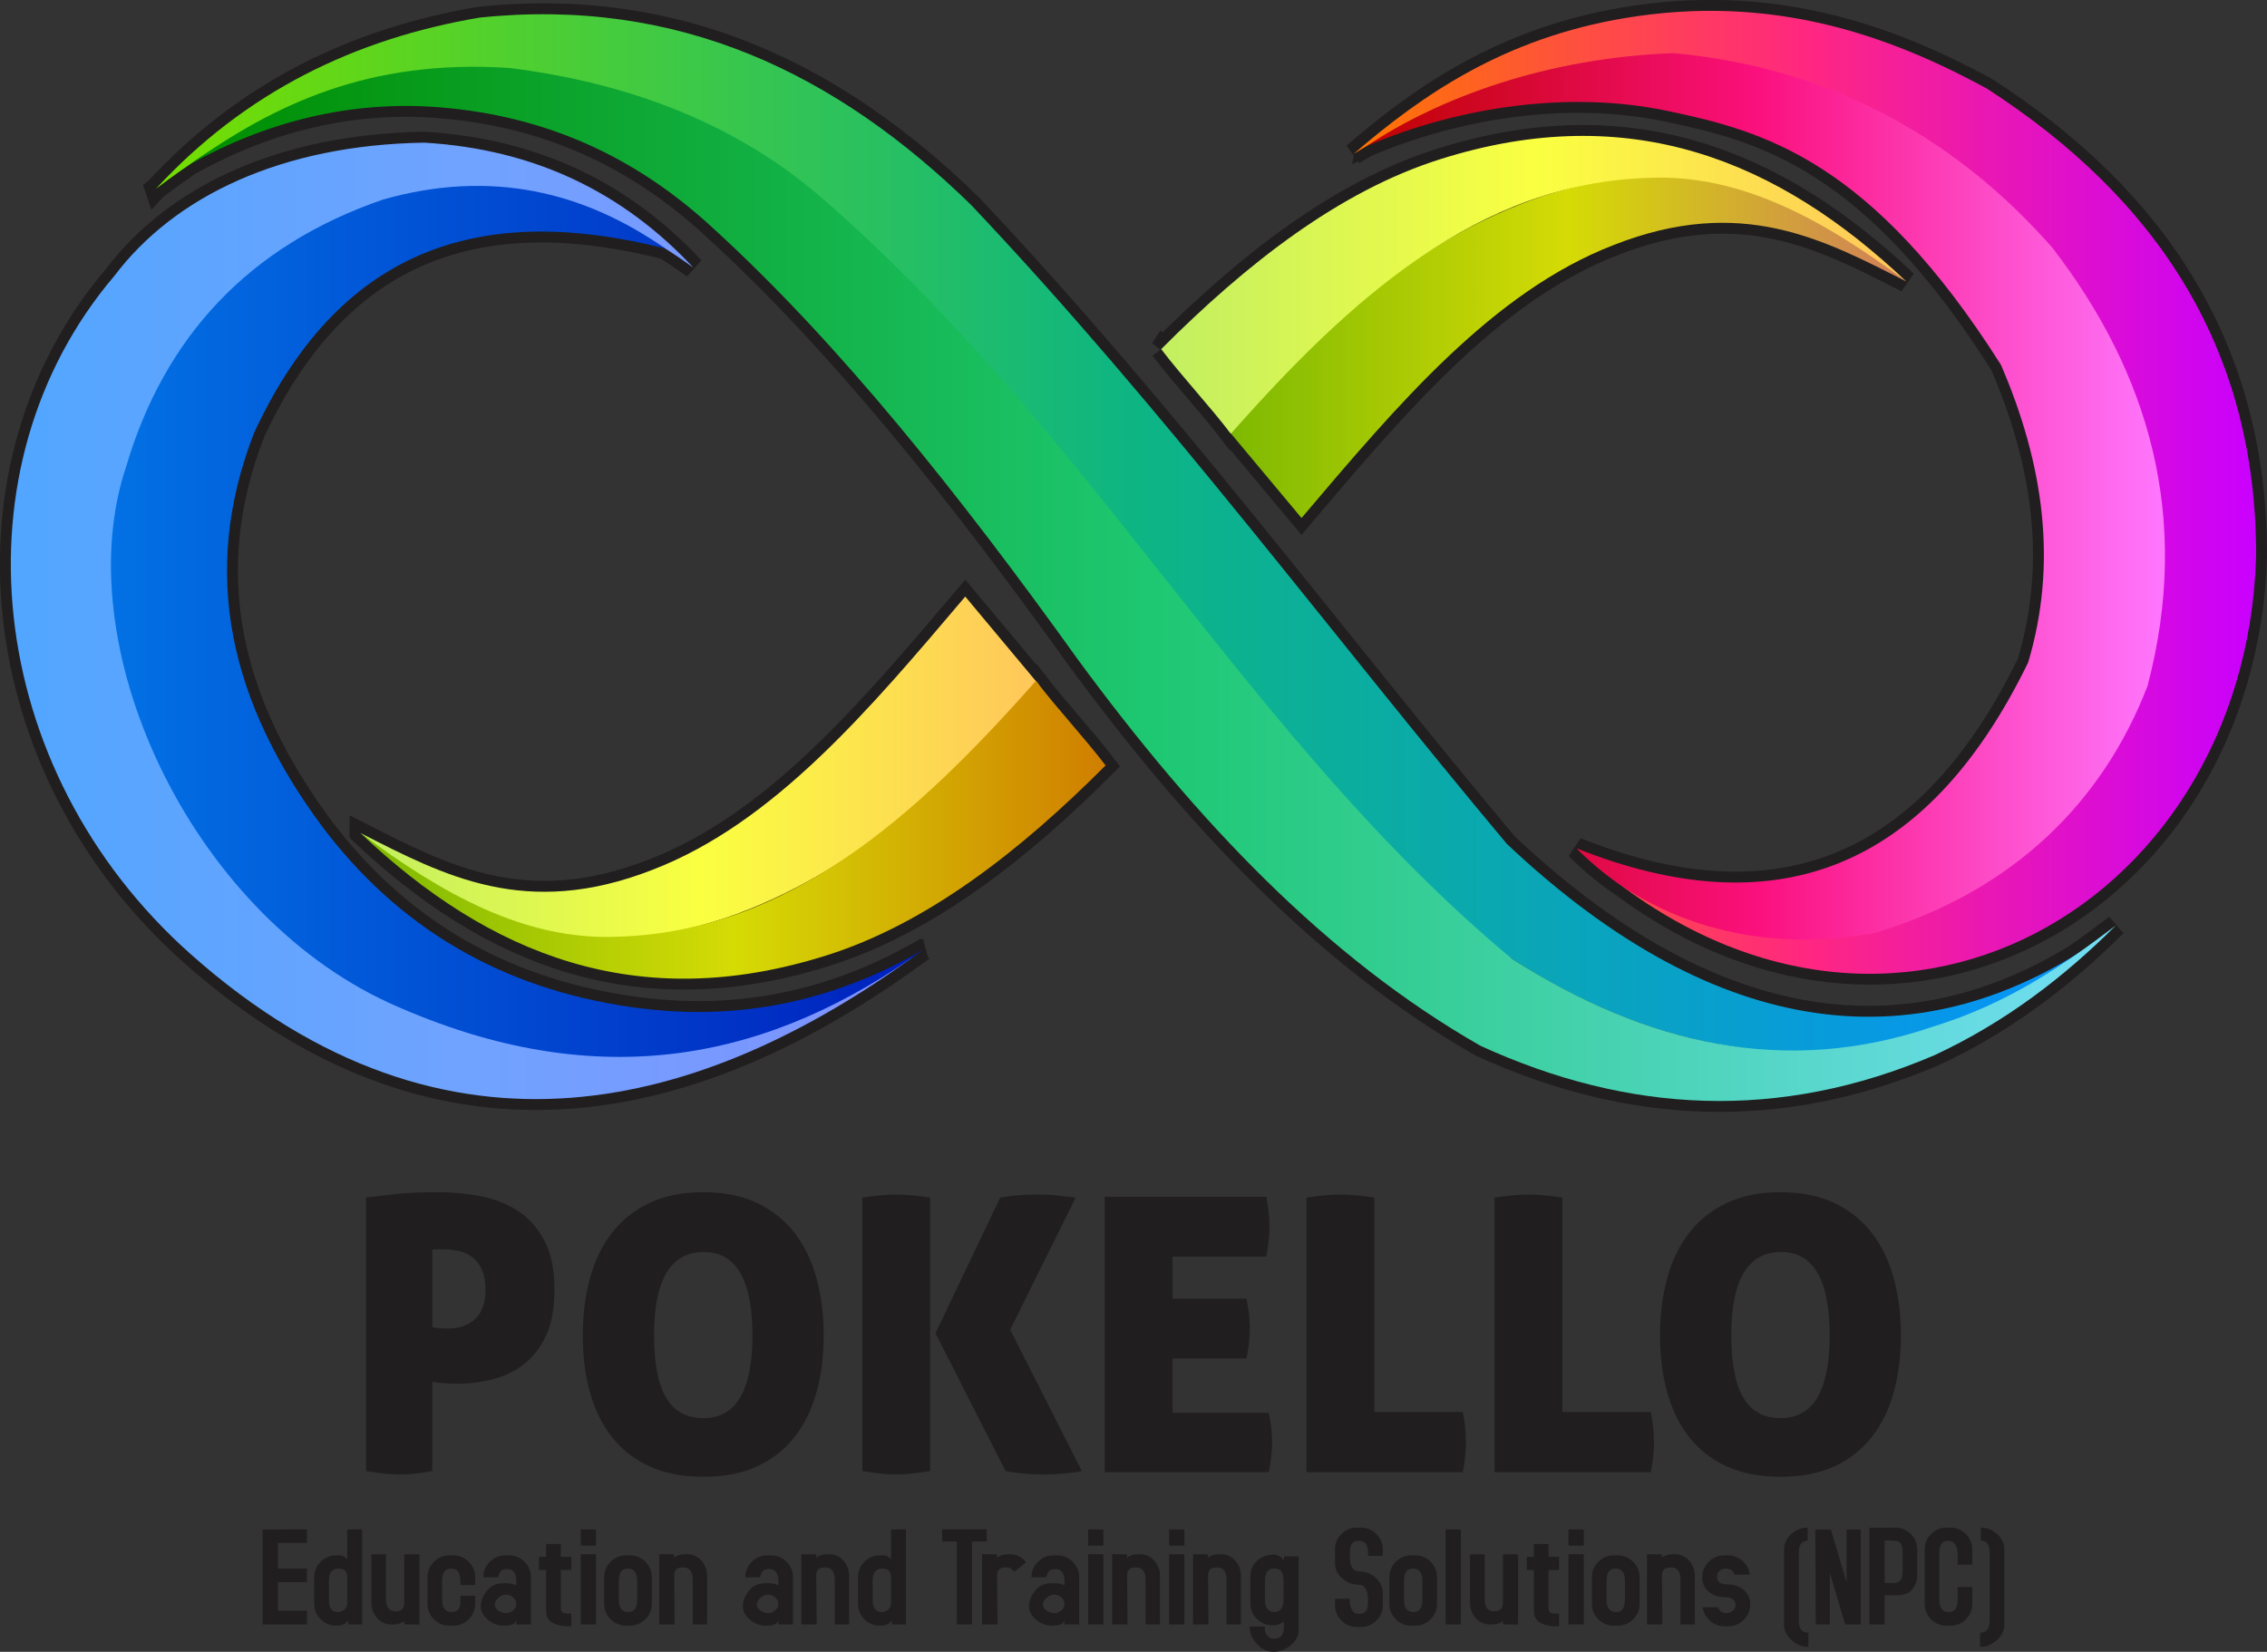
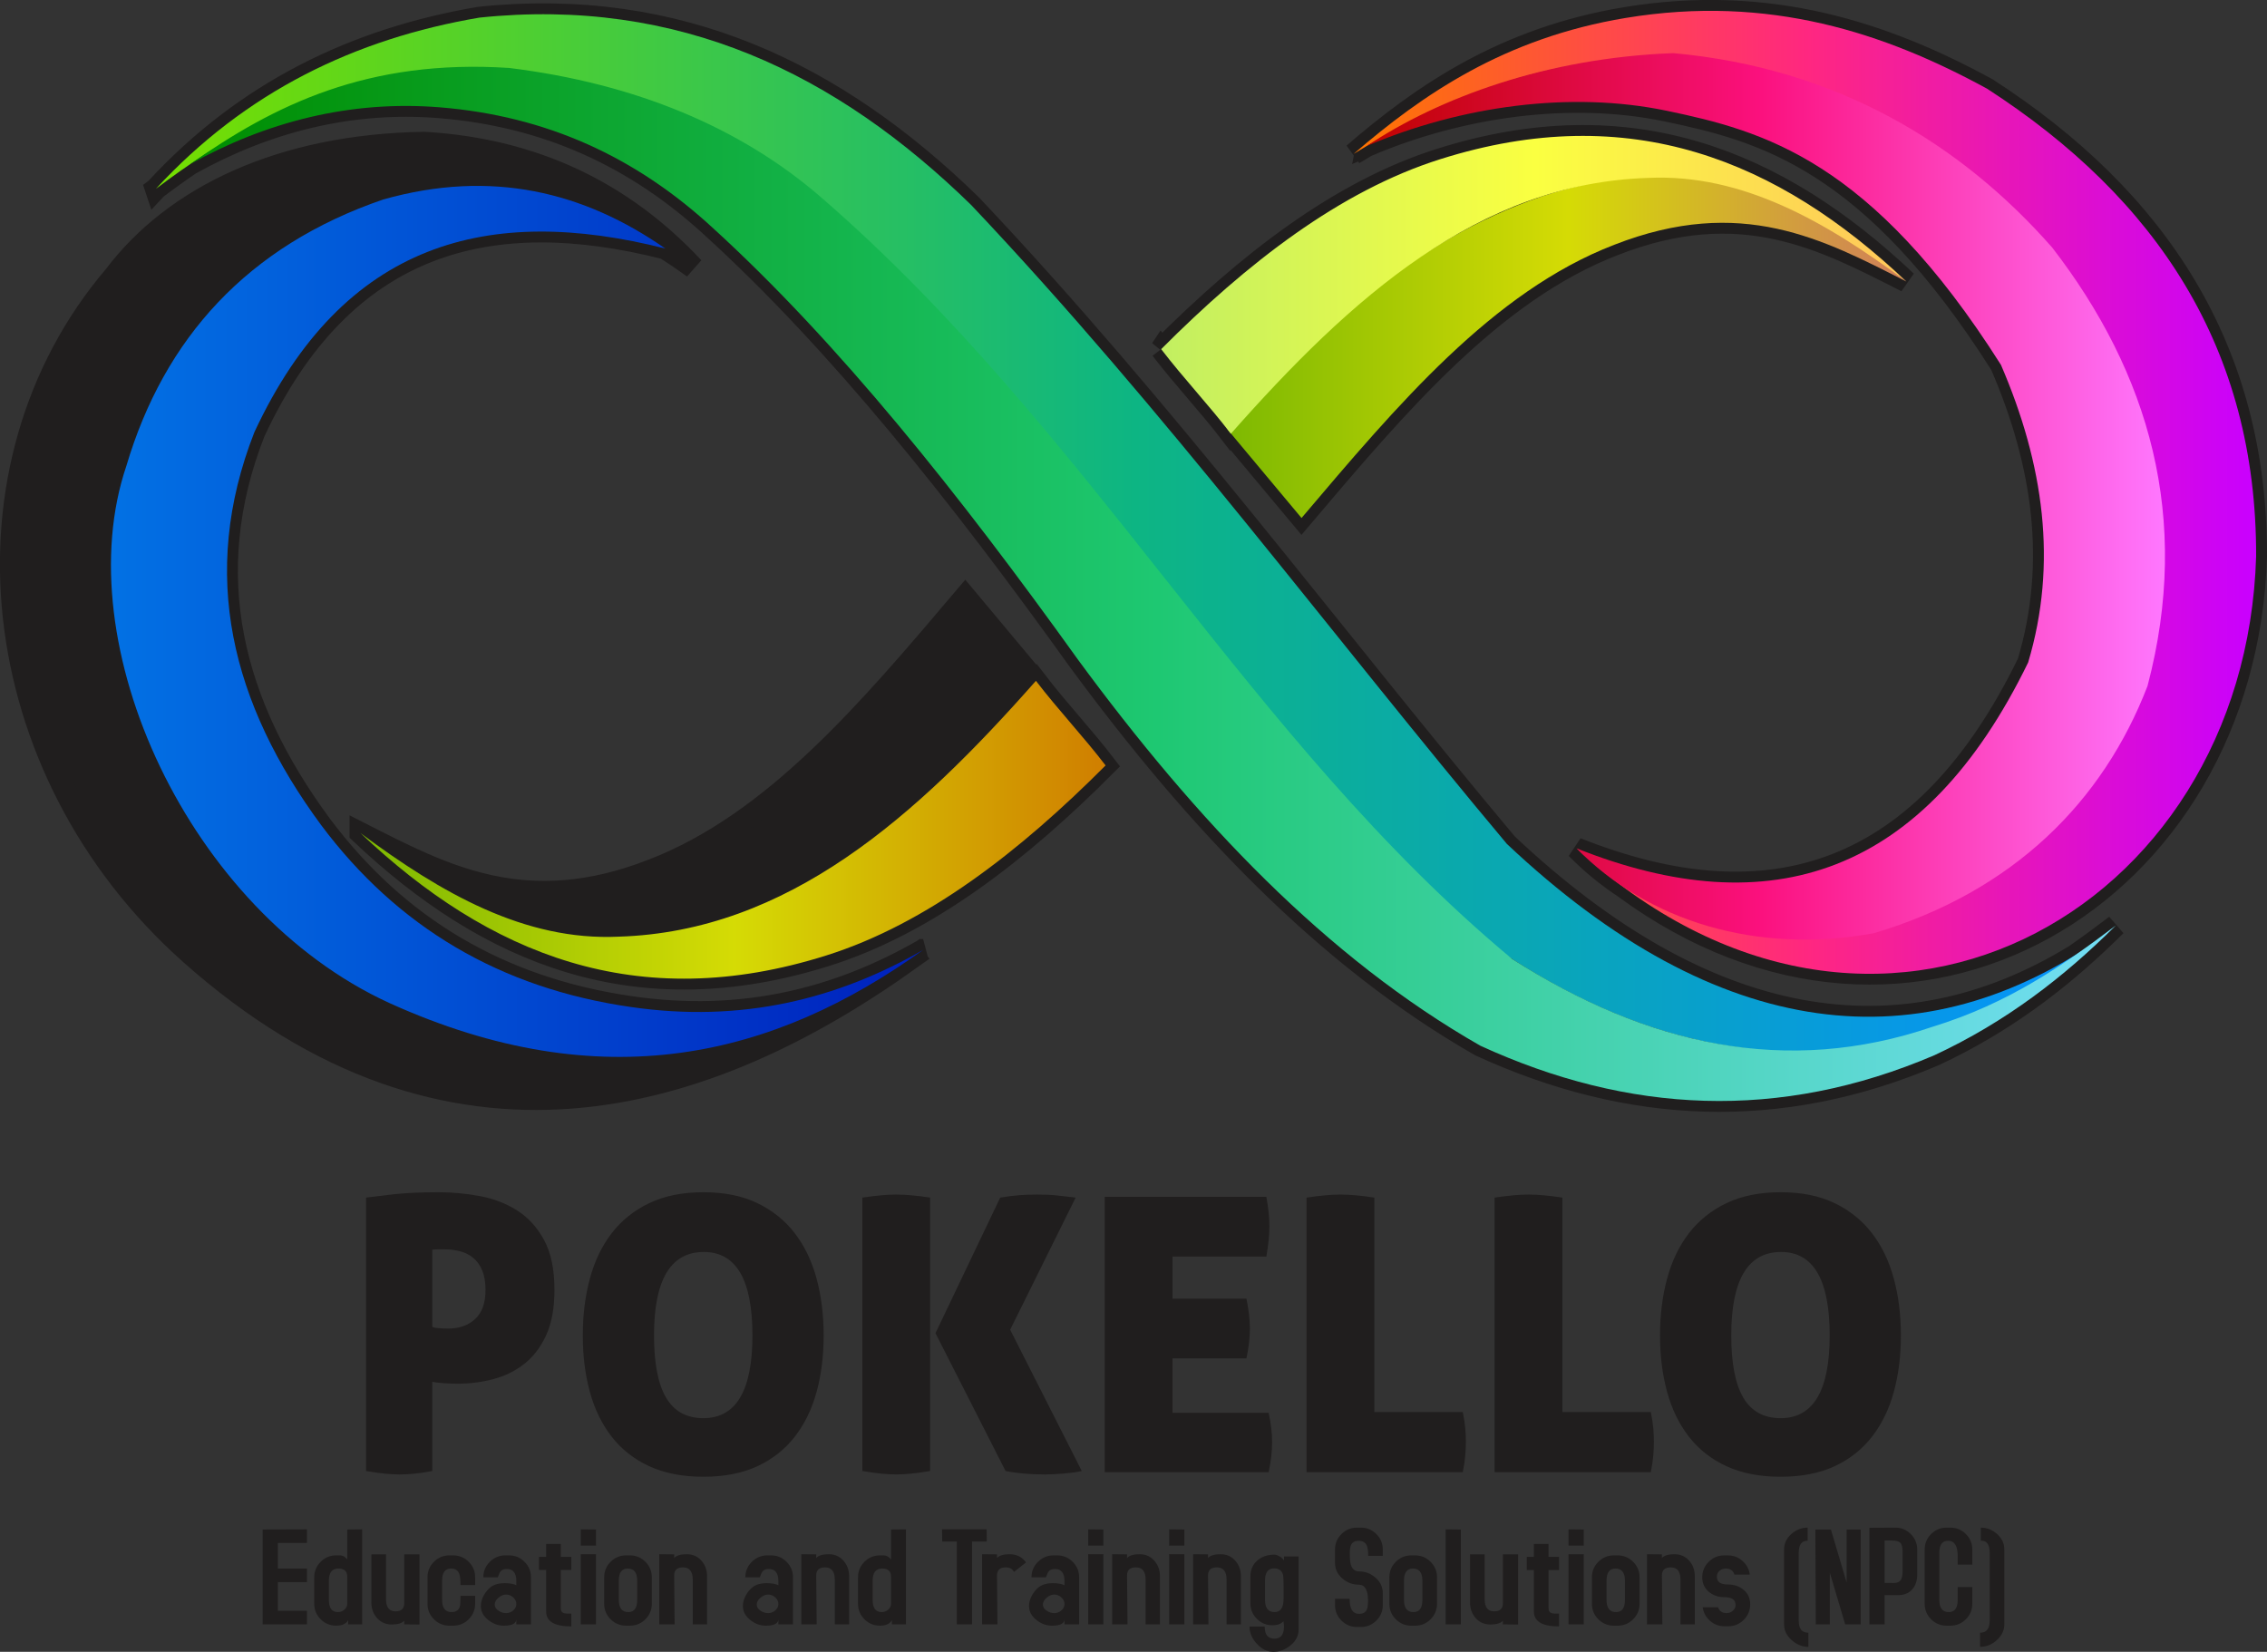
<svg xmlns="http://www.w3.org/2000/svg" xmlns:xlink="http://www.w3.org/1999/xlink" xml:space="preserve" width="83.77mm" height="61.045mm" version="1.1" style="shape-rendering:geometricPrecision; text-rendering:geometricPrecision; image-rendering:optimizeQuality; fill-rule:evenodd; clip-rule:evenodd" viewBox="0 0 3741.95 2726.84">
  <rect x="0" y="0" width="3741.95" height="2726.84" fill="#333333" stroke="none" />
  <defs>
    <style type="text/css"> .str0 {stroke:#201E1E;stroke-width:35.9;stroke-miterlimit:2.613} .fil0 {fill:#201E1E} .fil11 {fill:#201E1E;fill-rule:nonzero} .fil2 {fill:url(#id0)} .fil6 {fill:url(#id1)} .fil7 {fill:url(#id2)} .fil10 {fill:url(#id3)} .fil8 {fill:url(#id4)} .fil9 {fill:url(#id5)} .fil3 {fill:url(#id6)} .fil1 {fill:url(#id7)} .fil4 {fill:url(#id8)} .fil5 {fill:url(#id9)} </style>
    <linearGradient id="id0" gradientUnits="userSpaceOnUse" x1="313.79" y1="963.88" x2="3492.37" y2="963.88">
      <stop offset="0" style="stop-opacity:1; stop-color:#008D00" />
      <stop offset="0.502" style="stop-opacity:1; stop-color:#1EC872" />
      <stop offset="1" style="stop-opacity:1; stop-color:#74DEF6" />
    </linearGradient>
    <linearGradient id="id1" gradientUnits="userSpaceOnUse" x1="594.92" y1="1369.76" x2="1824.91" y2="1369.76">
      <stop offset="0" style="stop-opacity:1; stop-color:#7DB902" />
      <stop offset="0.502" style="stop-opacity:1; stop-color:#D5DB05" />
      <stop offset="1" style="stop-opacity:1; stop-color:#D07E00" />
    </linearGradient>
    <linearGradient id="id2" gradientUnits="userSpaceOnUse" x1="2234.33" y1="812.74" x2="3724.01" y2="812.74">
      <stop offset="0" style="stop-opacity:1; stop-color:#FE7700" />
      <stop offset="0.502" style="stop-opacity:1; stop-color:#FF2780" />
      <stop offset="1" style="stop-opacity:1; stop-color:#C900FF" />
    </linearGradient>
    <linearGradient id="id3" gradientUnits="userSpaceOnUse" x1="1916.67" y1="470.18" x2="3146.67" y2="470.18">
      <stop offset="0" style="stop-opacity:1; stop-color:#C2EF61" />
      <stop offset="0.502" style="stop-opacity:1; stop-color:#FAFF41" />
      <stop offset="1" style="stop-opacity:1; stop-color:#FFC65B" />
    </linearGradient>
    <linearGradient id="id4" gradientUnits="userSpaceOnUse" x1="2255.96" y1="819.4" x2="3573.55" y2="819.4">
      <stop offset="0" style="stop-opacity:1; stop-color:#BF0300" />
      <stop offset="0.49" style="stop-opacity:1; stop-color:#FB107D" />
      <stop offset="1" style="stop-opacity:1; stop-color:#FF77FF" />
    </linearGradient>
    <linearGradient id="id5" gradientUnits="userSpaceOnUse" x1="2026.19" y1="572.65" x2="3146.67" y2="572.65">
      <stop offset="0" style="stop-opacity:1; stop-color:#7DB902" />
      <stop offset="0.502" style="stop-opacity:1; stop-color:#D5DB05" />
      <stop offset="1" style="stop-opacity:1; stop-color:#D07E5B" />
    </linearGradient>
    <linearGradient id="id6" gradientUnits="userSpaceOnUse" x1="17.86" y1="1024.96" x2="1507.06" y2="1024.96">
      <stop offset="0" style="stop-opacity:1; stop-color:#51A6FF" />
      <stop offset="0.502" style="stop-opacity:1; stop-color:#70A3FF" />
      <stop offset="1" style="stop-opacity:1; stop-color:#7F91FF" />
    </linearGradient>
    <linearGradient id="id7" gradientUnits="userSpaceOnUse" x1="257.26" y1="879.86" x2="3478.22" y2="879.86">
      <stop offset="0" style="stop-opacity:1; stop-color:#76DF00" />
      <stop offset="0.502" style="stop-opacity:1; stop-color:#0DB583" />
      <stop offset="1" style="stop-opacity:1; stop-color:#0591FF" />
    </linearGradient>
    <linearGradient id="id8" gradientUnits="userSpaceOnUse" x1="183.14" y1="1025.81" x2="1523.72" y2="1025.81">
      <stop offset="0" style="stop-opacity:1; stop-color:#0271E4" />
      <stop offset="1" style="stop-opacity:1; stop-color:#0020BD" />
    </linearGradient>
    <linearGradient id="id9" gradientUnits="userSpaceOnUse" xlink:href="#id3" x1="594.92" y1="1267.29" x2="1715.41" y2="1267.29"> </linearGradient>
  </defs>
  <g id="Layer_x0020_1">
    <path class="fil0 str0" d="M257.26 311.78c148,-160.49 329.11,-247.83 533.95,-282.68 329.7,-34.45 590.13,92.75 812.14,309.6 321.57,340.26 589.29,702.96 883.93,1054.44 328.07,309.43 647.32,361.42 937.67,183.85 23.05,-16.02 45.35,-32.55 67.42,-49.25 -4.69,4.68 -9.41,9.31 -14.17,13.92l0.01 -0.01 -0.02 0.02c-81.61,79.05 -173.83,148.45 -285.33,200.32 -255.97,109.42 -505.32,96.24 -749.32,-15.7 -254.79,-145.52 -469.13,-371.95 -664.07,-637.15 -196.07,-273.51 -395.46,-523.72 -603.5,-713.43 -126.99,-116.94 -273.89,-184.24 -449.82,-198.55 -148.26,-12.06 -287.25,24.18 -412.1,93.73 -18.78,12.78 -37.71,26.37 -56.8,40.86zm1659.41 264.59c36.65,47.86 78.34,91.8 114.99,139.66l0.23 -0.26c37.48,44.73 79.44,95.25 116.43,139.36 158,-186.32 315.55,-373.78 516,-450.94 209.91,-82.17 345.3,-9.07 482.35,60.57 -211.35,-200.13 -456.46,-300.96 -769.53,-201.91 -165.41,52.18 -318.99,171.59 -460.47,313.53zm339.46 -335.42c155.83,-66.45 337.18,-91.01 494.77,-58.15 159.27,33.22 337.54,81.12 551.9,419.53 70.67,163.78 93.85,327.55 44.87,491.32 -170.79,350.82 -425.05,434.58 -745.41,306.79 23.59,24.07 49.68,45.56 77.89,64.24 474.73,349.92 1027.49,14.17 1043.85,-546.6 0.79,-342.76 -163.81,-590.53 -444.21,-771.76 -167.43,-91.38 -359.1,-156.08 -596.77,-116.66 -199.47,33.08 -335.16,126.4 -448.69,224.35 7.28,-4.45 14.54,-8.8 21.8,-13.08zm-1661.22 1134.24c137.05,69.64 272.43,142.75 482.35,60.57 200.45,-77.16 358,-264.62 516,-450.94 36.99,44.11 78.95,94.63 116.43,139.36l0.24 -0.26c36.65,47.86 78.34,91.8 114.98,139.66 -141.48,141.94 -295.05,261.35 -460.47,313.52 -313.06,99.05 -558.17,-1.79 -769.52,-201.91zm928.8 192.95c-141.47,81.07 -298.98,120.87 -482.35,94.23 -215.67,-30.96 -385.59,-132.07 -511.52,-300.63 -146.98,-199.57 -202.27,-412.9 -109.93,-648.37 146.94,-315.32 387.68,-376.61 678.2,-303.08 15.44,9.82 30.92,20.35 46.45,31.62 -115.91,-124.3 -262.51,-195.77 -444.21,-206.4 -235.44,3.64 -412.19,88.34 -511.52,219.86 -267.69,314.13 -217.51,814.18 125.63,1119.5 426.99,379.92 851.43,251.18 1192.59,5.05l-0.17 0.09c5.63,-3.91 11.24,-7.85 16.82,-11.87z" />
    <path class="fil1" d="M257.26 311.78c148,-160.49 329.11,-247.83 533.95,-282.68 329.7,-34.45 590.13,92.75 812.14,309.6 321.57,340.26 589.29,702.96 883.93,1054.44 348.26,328.46 686.57,366.89 990.93,148.52 -230.33,195.18 -599.07,309.15 -1017.86,17.5 -422.52,-356.72 -676.79,-814.38 -1099.31,-1198.02 -324.28,-260.92 -674.74,-375.19 -1103.8,-49.36z" />
    <path class="fil2" d="M313.79 271.07c138.56,-97.75 293.3,-174.11 526.64,-158.9 207.79,25.65 380.97,97.75 514.12,212.92 445.93,385.7 705.41,895.13 1141.38,1257.93 223.01,142.39 453.1,194.2 693.66,112.07 125.83,-38.54 216.06,-101.73 302.8,-167.34 -85.09,84.83 -181.5,159.35 -299.51,214.26 -255.97,109.42 -505.32,96.24 -749.32,-15.7 -254.79,-145.52 -469.13,-371.95 -664.07,-637.15 -196.07,-273.51 -395.46,-523.72 -603.5,-713.43 -126.99,-116.94 -273.89,-184.24 -449.82,-198.55 -148.37,-12.07 -287.45,24.22 -412.37,93.89z" />
-     <path class="fil3" d="M1144.57 441.91c-115.91,-124.3 -262.51,-195.77 -444.21,-206.4 -235.44,3.64 -412.19,88.34 -511.52,219.86 -267.69,314.13 -217.51,814.18 125.63,1119.5 426.99,379.92 851.43,251.18 1192.59,5.05 -203.89,113.91 -465.46,211.8 -829.14,83.8 -287.78,-101.29 -454.59,-451.29 -480.11,-676.64 -21.31,-188.19 46.51,-347.5 183.96,-504.78 242.51,-213.36 496.36,-233.84 762.79,-40.38z" />
    <path class="fil4" d="M1523.72 1568.14c-141.47,81.07 -298.98,120.87 -482.35,94.23 -215.67,-30.96 -385.59,-132.07 -511.52,-300.63 -146.98,-199.57 -202.27,-412.9 -109.93,-648.37 146.95,-315.35 387.72,-376.62 678.27,-303.06 -133.9,-93.32 -286.59,-131.54 -465.57,-81.03 -224.1,76.78 -361.66,229.46 -424.02,439.8 -99.55,293.61 102.92,734.64 433.62,886.48 352.19,159.76 636.08,89.15 881.5,-87.44z" />
    <g id="_2522550358448">
-       <path class="fil5" d="M594.92 1375.19c137.05,69.64 272.43,142.75 482.35,60.57 200.45,-77.16 358,-264.62 516,-450.94 38.88,46.37 83.25,99.81 122.14,146.18 -152.87,159.78 -300.18,310.1 -519.7,385.05 -232.99,75.59 -392.97,22.14 -600.78,-140.86z" />
      <path class="fil6" d="M1824.91 1263.58c-36.65,-47.86 -78.34,-91.8 -114.98,-139.66 -197.96,224.2 -409.08,413.63 -688.72,422.33 -155.04,7.29 -292.7,-71.73 -426.29,-171.06 211.35,200.13 456.46,300.96 769.52,201.91 165.42,-52.18 319,-171.59 460.47,-313.52z" />
    </g>
    <path class="fil7" d="M2234.33 254.03c113.54,-97.95 249.23,-191.27 448.69,-224.35 237.67,-39.42 429.33,25.29 596.77,116.66 280.4,181.23 445,428.99 444.21,771.76 -17.26,591.76 -631.86,933.08 -1121.74,482.35 307.11,267.36 658.64,94.13 834.57,-117.22 130.14,-178.65 143.57,-383.89 76.28,-598.45 -99.42,-286.97 -306.39,-502.71 -677.53,-574.34 -198.47,-38.3 -394.11,16.92 -601.25,143.58z" />
    <path class="fil8" d="M2255.96 241.02c155.87,-66.5 337.3,-91.1 494.95,-58.22 159.27,33.22 337.54,81.12 551.9,419.53 70.67,163.78 93.85,327.55 44.87,491.32 -170.79,350.82 -425.05,434.58 -745.41,306.79 117.23,119.65 296.4,175.59 490.86,140.06 230.86,-68.67 378.48,-218.2 451.6,-408.06 73.1,-277.17 2.3,-516.88 -157.26,-723.68 -150.32,-171.14 -355.36,-296.45 -625.33,-321.03 -208.96,7.63 -387.01,73.71 -506.18,153.28z" />
    <path class="fil9" d="M3146.67 464.75c-137.05,-69.64 -272.44,-142.74 -482.35,-60.57 -200.44,77.16 -358,264.62 -516,450.94 -38.89,-46.37 -83.25,-99.81 -122.14,-146.18 152.86,-159.78 300.18,-310.1 519.7,-385.04 232.99,-75.59 392.97,-22.15 600.79,140.85z" />
    <path class="fil10" d="M1916.67 576.37c36.65,47.86 78.34,91.8 114.99,139.66 197.96,-224.19 409.08,-413.63 688.72,-422.33 155.03,-7.29 292.7,71.73 426.29,171.06 -211.35,-200.13 -456.46,-300.96 -769.53,-201.91 -165.41,52.18 -318.99,171.59 -460.47,313.53z" />
    <path class="fil11" d="M713.55 2190.66c2.11,0.84 5.69,1.48 10.75,1.9 5.06,0.42 10.32,0.63 15.8,0.63 18.12,0 32.87,-5.27 44.24,-15.8 11.38,-10.54 17.07,-26.55 17.07,-48.04 0,-12.64 -1.79,-23.28 -5.37,-31.92 -3.58,-8.64 -8.53,-15.59 -14.85,-20.86 -6.32,-5.27 -13.7,-8.95 -22.12,-11.06 -8.43,-2.11 -17.28,-3.16 -26.55,-3.16 -2.53,0 -5.48,0 -8.85,0 -3.37,0 -6.74,0.21 -10.11,0.63l0 127.68zm-109.35 -213.65c9.69,-1.26 24.55,-3.06 44.57,-5.37 20.02,-2.32 45.2,-3.48 75.54,-3.48 22.33,0 44.88,2.1 67.63,6.32 22.76,4.21 43.3,12.11 61.63,23.7 18.33,11.59 33.19,27.92 44.57,48.99 11.38,21.07 17.06,48.46 17.06,82.17 0,29.92 -4.53,54.78 -13.59,74.59 -9.06,19.81 -21.07,35.61 -36.03,47.41 -14.96,11.8 -32.03,20.23 -51.2,25.29 -19.18,5.06 -38.88,7.58 -59.1,7.58 -8.01,0 -16.12,-0.32 -24.34,-0.95 -8.22,-0.63 -14.01,-1.37 -17.39,-2.21l0 147.28c-10.95,2.11 -20.86,3.58 -29.71,4.43 -8.85,0.84 -17.06,1.26 -24.65,1.26 -14.75,0 -33.08,-1.89 -55,-5.69l0 -451.32zm357.77 227.56c0,-33.71 3.9,-65 11.69,-93.87 7.79,-28.87 19.81,-53.84 36.03,-74.91 16.22,-21.07 36.87,-37.61 61.94,-49.62 25.08,-12.01 54.89,-18.02 89.45,-18.02 34.56,0 64.26,6 89.12,18.02 24.86,12.01 45.41,28.55 61.63,49.62 16.22,21.07 28.23,46.04 36.03,74.91 7.8,28.87 11.69,60.16 11.69,93.87 0,33.71 -3.9,64.79 -11.69,93.23 -7.79,28.45 -19.8,53.1 -36.03,73.96 -16.23,20.86 -36.77,37.08 -61.63,48.67 -24.86,11.59 -54.57,17.38 -89.12,17.38 -34.56,0 -64.37,-5.79 -89.45,-17.38 -25.07,-11.59 -45.72,-27.82 -61.94,-48.67 -16.22,-20.86 -28.24,-45.51 -36.03,-73.96 -7.8,-28.45 -11.69,-59.52 -11.69,-93.23zm280.02 0c0,-91.87 -26.76,-137.8 -80.28,-137.8 -54.78,0 -82.17,45.93 -82.17,137.8 0,45.93 6.64,80.17 19.91,102.72 13.27,22.54 33.81,33.81 61.63,33.81 53.94,0 80.91,-45.51 80.91,-136.53zm425.41 -9.48l118.2 233.25c-7.16,1.69 -16.75,3.06 -28.76,4.11 -12.01,1.05 -22.86,1.58 -32.55,1.58 -12.22,0 -24.02,-0.53 -35.4,-1.58 -11.38,-1.05 -21.07,-2.42 -29.08,-4.11l-115.67 -227.55 106.82 -223.77c12.65,-2.11 23.6,-3.48 32.87,-4.11 9.27,-0.63 18.75,-0.95 28.45,-0.95 4.63,0 9.9,0.1 15.8,0.31 5.9,0.21 11.69,0.63 17.39,1.26 5.69,0.63 11.17,1.26 16.43,1.9 5.27,0.63 9.8,1.16 13.59,1.58l-108.09 218.08zm-244 -218.08c11.38,-1.69 21.7,-2.95 30.97,-3.79 9.27,-0.84 17.49,-1.26 24.65,-1.26 7.58,0 16.12,0.42 25.6,1.26 9.48,0.84 19.7,2.1 30.66,3.79l0 451.32c-22.33,3.8 -40.87,5.69 -55.62,5.69 -15.59,0 -34.35,-1.89 -56.26,-5.69l0 -451.32zm639.7 216.18c0,14.75 -1.9,31.18 -5.69,49.3l-122 0 0 89.76 158.66 0c3.79,17.7 5.69,33.71 5.69,48.04 0,15.59 -1.89,32.24 -5.69,49.94l-270.54 0 0 -454.48 266.75 0c1.68,9.27 2.95,17.91 3.79,25.92 0.84,8 1.26,15.59 1.26,22.75 0,13.91 -1.68,30.55 -5.06,49.94l-154.87 0 0 69.53 122 0c3.79,18.54 5.69,34.98 5.69,49.31zm93.55 -216.18c11.38,-1.69 21.7,-2.95 30.97,-3.79 9.27,-0.84 17.49,-1.26 24.65,-1.26 7.58,0 16.12,0.42 25.6,1.26 9.48,0.84 19.7,2.1 30.66,3.79l0 353.98 146.02 0c2.1,10.54 3.48,19.7 4.11,27.5 0.63,7.79 0.95,14.85 0.95,21.17 0,7.16 -0.32,14.65 -0.95,22.44 -0.63,7.79 -2.01,17.17 -4.11,28.13l-257.9 0 0 -453.22zm310.36 0c11.38,-1.69 21.7,-2.95 30.97,-3.79 9.27,-0.84 17.49,-1.26 24.65,-1.26 7.58,0 16.12,0.42 25.6,1.26 9.48,0.84 19.7,2.1 30.66,3.79l0 353.98 146.02 0c2.1,10.54 3.48,19.7 4.11,27.5 0.63,7.79 0.95,14.85 0.95,21.17 0,7.16 -0.32,14.65 -0.95,22.44 -0.63,7.79 -2.01,17.17 -4.11,28.13l-257.9 0 0 -453.22zm273.07 227.56c0,-33.71 3.9,-65 11.69,-93.87 7.79,-28.87 19.81,-53.84 36.03,-74.91 16.22,-21.07 36.87,-37.61 61.94,-49.62 25.08,-12.01 54.89,-18.02 89.45,-18.02 34.56,0 64.26,6 89.12,18.02 24.86,12.01 45.41,28.55 61.63,49.62 16.22,21.07 28.23,46.04 36.03,74.91 7.8,28.87 11.69,60.16 11.69,93.87 0,33.71 -3.9,64.79 -11.69,93.23 -7.79,28.45 -19.8,53.1 -36.03,73.96 -16.23,20.86 -36.77,37.08 -61.63,48.67 -24.86,11.59 -54.57,17.38 -89.12,17.38 -34.56,0 -64.37,-5.79 -89.45,-17.38 -25.07,-11.59 -45.72,-27.82 -61.94,-48.67 -16.22,-20.86 -28.24,-45.51 -36.03,-73.96 -7.8,-28.45 -11.69,-59.52 -11.69,-93.23zm280.02 0c0,-91.87 -26.76,-137.8 -80.28,-137.8 -54.78,0 -82.17,45.93 -82.17,137.8 0,45.93 6.64,80.17 19.91,102.72 13.27,22.54 33.81,33.81 61.63,33.81 53.94,0 80.91,-45.51 80.91,-136.53z" />
    <path class="fil11" d="M506.63 2659.06l0 22.43 -73.09 0 0 -156.55 73.09 -0.24 0 22.43 -48 0 0 42.22 48 0 0 22.43 -48 0 0 47.28 48 0zm91.18 -134.36l0 156.79 -23.16 0 0 -7c-3.22,6.11 -9.81,9.17 -19.78,9.17 -9.97,0 -18.49,-3.54 -25.57,-10.57 -7.08,-7.08 -10.61,-15.6 -10.61,-25.53l0 -43.82c0,-9.93 3.54,-18.45 10.61,-25.53 7.08,-7.04 15.6,-10.57 25.57,-10.57l6.27 0c4.5,0 8.52,2.25 12.06,6.75l0 -49.45 24.6 -0.24zm-24.6 78.32c0,-9.13 -4.86,-13.67 -14.59,-13.67 -10.53,0 -15.8,6.71 -15.8,20.14l0 31.6c0,13.43 4.99,20.14 14.96,20.14 4.1,0 7.68,-1.37 10.77,-4.06 3.1,-2.73 4.66,-6.07 4.66,-10.09l0 -44.06zm119.16 78.72l-25.09 -0.24 0 -6.03c-3.7,4.18 -10.57,6.27 -20.66,6.27 -9.93,0 -18.01,-3.54 -24.24,-10.57 -6.23,-7.04 -9.37,-15.52 -9.37,-25.45l0 -79.76 24.12 0 0 73.97c0,13.39 5.27,20.1 15.8,20.1 9.57,0 14.35,-4.54 14.35,-13.63l0 -80.44 25.09 0 0 115.78zm91.9 -34.25c0,9.97 -3.54,18.49 -10.61,25.57 -7.08,7.08 -15.6,10.61 -25.57,10.61l-6.27 0c-9.97,0 -18.49,-3.54 -25.57,-10.57 -7.08,-7.08 -10.61,-15.6 -10.61,-25.53l0 -43.82c0,-9.93 3.54,-18.45 10.61,-25.53 7.08,-7.04 15.6,-10.57 25.57,-10.57l6.27 0c9.97,0 18.49,3.54 25.57,10.61 7.08,7.08 10.61,15.6 10.61,25.57l0 12.78 -24.12 0c0,-8.6 -0.64,-14.59 -1.93,-17.93 -2.09,-6.23 -6.67,-9.33 -13.75,-9.33 -9.81,0 -14.71,6.71 -14.71,20.14l0 31.6c0,13.43 5.23,20.14 15.68,20.14 7.08,0 11.58,-2.97 13.51,-8.92 0.8,-2.89 1.21,-8.84 1.21,-17.85l24.12 0 0 13.03zm92.14 34.01l-24.12 0 0 -8.2c-0.32,6.91 -7.24,10.37 -20.74,10.37 -9.17,0 -17.61,-3.06 -25.33,-9.13 -8.36,-6.59 -12.54,-14.35 -12.54,-23.32 0,-5.79 1.61,-11.58 4.82,-17.45 3.22,-5.83 7.16,-10.53 11.82,-14.07 5.79,-4.14 13.27,-6.23 22.43,-6.23 8.04,0 14.55,1.13 19.54,3.38l0 -6.51c0,-13.51 -5.23,-20.26 -15.68,-20.26 -4.5,0 -7.88,1.21 -10.13,3.62 -1.61,1.93 -3.22,5.31 -4.82,10.13l-23.88 0c0,-9.97 3.58,-18.49 10.73,-25.57 7.16,-7.08 15.64,-10.61 25.45,-10.61l6.27 0c9.97,0 18.49,3.54 25.57,10.61 7.08,7.08 10.61,15.6 10.61,25.57l0 77.67zm-24.12 -33.65c0,-4.14 -1.73,-7.8 -5.19,-10.89 -3.46,-3.1 -7.36,-4.66 -11.7,-4.66 -4.18,0 -8.36,1.73 -12.54,5.15 -4.18,3.42 -6.27,7.24 -6.27,11.38 0,4.14 2.17,7.56 6.51,10.29 3.86,2.53 7.96,3.82 12.3,3.82 4.34,0 8.24,-1.49 11.7,-4.42 3.46,-2.97 5.19,-6.51 5.19,-10.65zm90.7 37.03c-27.66,0 -41.49,-8.16 -41.49,-24.52l0 -68.59 -11.82 0 0 -21.71 11.82 0 0 -21.23 24.12 0 0 21.23 17.37 0 0 21.71 -17.37 0 0 63c0,4.62 1.97,7.44 5.87,8.4 1.49,0.48 5.31,0.64 11.5,0.48l0 21.23zm40.77 -133.4l-25.09 0 0 -26.77 25.09 0.24 0 26.53zm0 130.02l-25.09 0 0 -115.78 25.09 0 0 115.78zm92.14 -33.93c0,9.93 -3.54,18.45 -10.61,25.53 -7.08,7.04 -15.6,10.57 -25.57,10.57l-6.27 0c-9.97,0 -18.49,-3.54 -25.57,-10.57 -7.08,-7.08 -10.61,-15.6 -10.61,-25.53l0 -43.82c0,-9.93 3.54,-18.45 10.61,-25.53 7.08,-7.04 15.6,-10.57 25.57,-10.57l6.27 0c9.97,0 18.49,3.54 25.57,10.57 7.08,7.08 10.61,15.6 10.61,25.53l0 43.82zm-24.12 -6.47l0 -31.6c0,-13.43 -5.23,-20.14 -15.68,-20.14 -9.81,0 -14.71,6.71 -14.71,20.14l0 31.6c0,13.43 5.23,20.14 15.68,20.14 9.81,0 14.71,-6.71 14.71,-20.14zm115.3 -39.36l0 79.76 -23.64 0 0 -73.97c0,-13.39 -5.35,-20.1 -16.04,-20.1 -9.89,0 -14.75,4.54 -14.59,13.63l0.72 80.44 -25.33 0 0 -115.78 24.6 0.24 0 6.03c3.7,-4.18 10.57,-6.27 20.66,-6.27 9.93,0 18.01,3.54 24.24,10.57 6.23,7.04 9.37,15.52 9.37,25.45zm141.83 79.76l-24.12 0 0 -8.2c-0.32,6.91 -7.24,10.37 -20.74,10.37 -9.17,0 -17.61,-3.06 -25.33,-9.13 -8.36,-6.59 -12.54,-14.35 -12.54,-23.32 0,-5.79 1.61,-11.58 4.82,-17.45 3.22,-5.83 7.16,-10.53 11.82,-14.07 5.79,-4.14 13.27,-6.23 22.43,-6.23 8.04,0 14.55,1.13 19.54,3.38l0 -6.51c0,-13.51 -5.23,-20.26 -15.68,-20.26 -4.5,0 -7.88,1.21 -10.13,3.62 -1.61,1.93 -3.22,5.31 -4.82,10.13l-23.88 0c0,-9.97 3.58,-18.49 10.73,-25.57 7.16,-7.08 15.64,-10.61 25.45,-10.61l6.27 0c9.97,0 18.49,3.54 25.57,10.61 7.08,7.08 10.61,15.6 10.61,25.57l0 77.67zm-24.12 -33.65c0,-4.14 -1.73,-7.8 -5.19,-10.89 -3.46,-3.1 -7.36,-4.66 -11.7,-4.66 -4.18,0 -8.36,1.73 -12.54,5.15 -4.18,3.42 -6.27,7.24 -6.27,11.38 0,4.14 2.17,7.56 6.51,10.29 3.86,2.53 7.96,3.82 12.3,3.82 4.34,0 8.24,-1.49 11.7,-4.42 3.46,-2.97 5.19,-6.51 5.19,-10.65zm116.75 -46.11l0 79.76 -23.64 0 0 -73.97c0,-13.39 -5.35,-20.1 -16.04,-20.1 -9.89,0 -14.75,4.54 -14.59,13.63l0.72 80.44 -25.33 0 0 -115.78 24.6 0.24 0 6.03c3.7,-4.18 10.57,-6.27 20.66,-6.27 9.93,0 18.01,3.54 24.24,10.57 6.23,7.04 9.37,15.52 9.37,25.45zm93.83 -77.03l0 156.79 -23.16 0 0 -7c-3.22,6.11 -9.81,9.17 -19.78,9.17 -9.97,0 -18.49,-3.54 -25.57,-10.57 -7.08,-7.08 -10.61,-15.6 -10.61,-25.53l0 -43.82c0,-9.93 3.54,-18.45 10.61,-25.53 7.08,-7.04 15.6,-10.57 25.57,-10.57l6.27 0c4.5,0 8.52,2.25 12.06,6.75l0 -49.45 24.6 -0.24zm-24.6 78.32c0,-9.13 -4.86,-13.67 -14.59,-13.67 -10.53,0 -15.8,6.71 -15.8,20.14l0 31.6c0,13.43 4.99,20.14 14.96,20.14 4.1,0 7.68,-1.37 10.77,-4.06 3.1,-2.73 4.66,-6.07 4.66,-10.09l0 -44.06zm158 -58.3l-24.36 0 0 136.77 -25.09 0 0 -136.77 -24.12 0 -0.24 -20.02 73.57 0 0.24 20.02zm64.89 34.5l-19.98 15.68c-2.45,-4.99 -7,-7.48 -13.63,-7.48 -9.61,0 -14.39,4.54 -14.39,13.63l0.72 80.44 -25.33 0 0 -115.78 24.6 0.24 0 6.03c3.7,-4.18 10.61,-6.27 20.74,-6.27 11.58,0 20.66,4.5 27.26,13.51zm87.56 102.27l-24.12 0 0 -8.2c-0.32,6.91 -7.24,10.37 -20.74,10.37 -9.17,0 -17.61,-3.06 -25.33,-9.13 -8.36,-6.59 -12.54,-14.35 -12.54,-23.32 0,-5.79 1.61,-11.58 4.82,-17.45 3.22,-5.83 7.16,-10.53 11.82,-14.07 5.79,-4.14 13.27,-6.23 22.43,-6.23 8.04,0 14.55,1.13 19.54,3.38l0 -6.51c0,-13.51 -5.23,-20.26 -15.68,-20.26 -4.5,0 -7.88,1.21 -10.13,3.62 -1.61,1.93 -3.22,5.31 -4.82,10.13l-23.88 0c0,-9.97 3.58,-18.49 10.73,-25.57 7.16,-7.08 15.64,-10.61 25.45,-10.61l6.27 0c9.97,0 18.49,3.54 25.57,10.61 7.08,7.08 10.61,15.6 10.61,25.57l0 77.67zm-24.12 -33.65c0,-4.14 -1.73,-7.8 -5.19,-10.89 -3.46,-3.1 -7.36,-4.66 -11.7,-4.66 -4.18,0 -8.36,1.73 -12.54,5.15 -4.18,3.42 -6.27,7.24 -6.27,11.38 0,4.14 2.17,7.56 6.51,10.29 3.86,2.53 7.96,3.82 12.3,3.82 4.34,0 8.24,-1.49 11.7,-4.42 3.46,-2.97 5.19,-6.51 5.19,-10.65zm64.16 -96.37l-25.09 0 0 -26.77 25.09 0.24 0 26.53zm0 130.02l-25.09 0 0 -115.78 25.09 0 0 115.78zm93.35 -79.76l0 79.76 -23.64 0 0 -73.97c0,-13.39 -5.35,-20.1 -16.04,-20.1 -9.89,0 -14.75,4.54 -14.59,13.63l0.72 80.44 -25.33 0 0 -115.78 24.6 0.24 0 6.03c3.7,-4.18 10.57,-6.27 20.66,-6.27 9.93,0 18.01,3.54 24.24,10.57 6.23,7.04 9.37,15.52 9.37,25.45zm40.28 -50.26l-25.09 0 0 -26.77 25.09 0.24 0 26.53zm0 130.02l-25.09 0 0 -115.78 25.09 0 0 115.78zm93.35 -79.76l0 79.76 -23.64 0 0 -73.97c0,-13.39 -5.35,-20.1 -16.04,-20.1 -9.89,0 -14.75,4.54 -14.59,13.63l0.72 80.44 -25.33 0 0 -115.78 24.6 0.24 0 6.03c3.7,-4.18 10.57,-6.27 20.66,-6.27 9.93,0 18.01,3.54 24.24,10.57 6.23,7.04 9.37,15.52 9.37,25.45zm95.28 88.45c0,9.97 -4.38,18.57 -13.15,25.81 -8.76,7.24 -18.21,10.85 -28.34,10.85 -10.13,0 -19.26,-4.38 -27.38,-13.19 -8.12,-8.76 -12.18,-18.29 -12.18,-28.54l25.09 0c-0.16,13.35 5.23,20.02 16.16,20.02 10.45,0 15.68,-6.79 15.68,-20.42 0,-1.65 -0.32,-4.46 -0.96,-8.52 -3.54,4.5 -9.65,6.75 -18.33,6.75 -9.97,0 -18.49,-3.54 -25.57,-10.65 -7.08,-7.08 -10.61,-15.6 -10.61,-25.61l0 -43.98c0,-11.3 3.9,-20.22 11.7,-26.86 7.36,-6.27 16.68,-9.41 27.98,-9.41 2.41,0 5.31,1.05 8.76,3.1 3.42,2.05 5.75,4.26 7.04,6.55l0 -6.75 24.12 0 0 120.85zm-40.64 -101.07c-9.89,0 -14.83,6.71 -14.83,20.18l0 31.76c0,13.47 5.23,20.18 15.68,20.18 9.97,0 14.96,-7.28 14.96,-21.87 0,-1.45 0,-3.54 0,-6.27 0,-2.69 0,-4.62 0,-5.75l0 -8.4c0,-10.77 -0.32,-17.25 -0.96,-19.5 -1.97,-6.87 -6.91,-10.33 -14.83,-10.33zm179.58 -20.74l-24.12 0c0,-7.48 -0.72,-13.07 -2.17,-16.73 -2.41,-5.43 -6.91,-8.12 -13.51,-8.12 -5.95,0 -10.05,2.09 -12.3,6.27 -1.61,3.06 -2.41,7.84 -2.41,14.44 0,8.84 0.64,15.24 1.93,19.26 2.25,7.08 6.87,10.61 13.83,10.61 10.01,0 18.98,3.5 26.9,10.45 7.92,7 11.86,15.48 11.86,25.41l0 19.74c0,9.97 -3.54,18.49 -10.65,25.53 -7.08,7.08 -15.64,10.61 -25.65,10.61l-6.27 0c-10.01,0 -18.57,-3.54 -25.65,-10.61 -7.12,-7.08 -10.65,-15.6 -10.65,-25.57l0 -10.37 24.12 0c-0.16,16.56 5.07,24.85 15.68,24.85 6.11,0 10.29,-2.25 12.54,-6.75 1.45,-2.89 2.17,-7.84 2.17,-14.92 0,-17.65 -5.15,-26.49 -15.4,-26.49 -10.25,0 -19.34,-3.5 -27.26,-10.49 -7.92,-6.96 -11.86,-15.44 -11.86,-25.37l0 -22.2c0,-9.93 3.54,-18.45 10.65,-25.49 7.08,-7.08 15.64,-10.61 25.65,-10.61l6.27 0c10.01,0 18.57,3.54 25.65,10.61 7.12,7.08 10.65,15.6 10.65,25.57l0 10.38zm89.49 79.2c0,9.93 -3.54,18.45 -10.61,25.53 -7.08,7.04 -15.6,10.57 -25.57,10.57l-6.27 0c-9.97,0 -18.49,-3.54 -25.57,-10.57 -7.08,-7.08 -10.61,-15.6 -10.61,-25.53l0 -43.82c0,-9.93 3.54,-18.45 10.61,-25.53 7.08,-7.04 15.6,-10.57 25.57,-10.57l6.27 0c9.97,0 18.49,3.54 25.57,10.57 7.08,7.08 10.61,15.6 10.61,25.53l0 43.82zm-24.12 -6.47l0 -31.6c0,-13.43 -5.23,-20.14 -15.68,-20.14 -9.81,0 -14.71,6.71 -14.71,20.14l0 31.6c0,13.43 5.23,20.14 15.68,20.14 9.81,0 14.71,-6.71 14.71,-20.14zm63.44 -116.15l0 156.55 -25.09 0 0 -156.79 25.09 0.24zm94.56 156.79l-25.09 -0.24 0 -6.03c-3.7,4.18 -10.57,6.27 -20.66,6.27 -9.93,0 -18.01,-3.54 -24.24,-10.57 -6.23,-7.04 -9.37,-15.52 -9.37,-25.45l0 -79.76 24.12 0 0 73.97c0,13.39 5.27,20.1 15.8,20.1 9.57,0 14.35,-4.54 14.35,-13.63l0 -80.44 25.09 0 0 115.78zm67.54 3.14c-27.66,0 -41.49,-8.16 -41.49,-24.52l0 -68.59 -11.82 0 0 -21.71 11.82 0 0 -21.23 24.12 0 0 21.23 17.37 0 0 21.71 -17.37 0 0 63c0,4.62 1.97,7.44 5.87,8.4 1.49,0.48 5.31,0.64 11.5,0.48l0 21.23zm40.77 -133.4l-25.09 0 0 -26.77 25.09 0.24 0 26.53zm0 130.02l-25.09 0 0 -115.78 25.09 0 0 115.78zm92.14 -33.93c0,9.93 -3.54,18.45 -10.61,25.53 -7.08,7.04 -15.6,10.57 -25.57,10.57l-6.27 0c-9.97,0 -18.49,-3.54 -25.57,-10.57 -7.08,-7.08 -10.61,-15.6 -10.61,-25.53l0 -43.82c0,-9.93 3.54,-18.45 10.61,-25.53 7.08,-7.04 15.6,-10.57 25.57,-10.57l6.27 0c9.97,0 18.49,3.54 25.57,10.57 7.08,7.08 10.61,15.6 10.61,25.53l0 43.82zm-24.12 -6.47l0 -31.6c0,-13.43 -5.23,-20.14 -15.68,-20.14 -9.81,0 -14.71,6.71 -14.71,20.14l0 31.6c0,13.43 5.23,20.14 15.68,20.14 9.81,0 14.71,-6.71 14.71,-20.14zm115.3 -39.36l0 79.76 -23.64 0 0 -73.97c0,-13.39 -5.35,-20.1 -16.04,-20.1 -9.89,0 -14.75,4.54 -14.59,13.63l0.72 80.44 -25.33 0 0 -115.78 24.6 0.24 0 6.03c3.7,-4.18 10.57,-6.27 20.66,-6.27 9.93,0 18.01,3.54 24.24,10.57 6.23,7.04 9.37,15.52 9.37,25.45zm91.42 46.72c0,9.97 -3.54,18.49 -10.61,25.57 -7.08,7.08 -15.6,10.61 -25.57,10.61l-6.27 0c-9.01,0 -16.93,-2.97 -23.76,-8.92 -6.83,-5.95 -10.89,-13.43 -12.18,-22.43l25.33 0c2.25,6.43 7,9.65 14.23,9.65 3.86,0 7.28,-1.33 10.25,-3.94 2.97,-2.65 4.46,-5.79 4.46,-9.45 0,-8.6 -6.03,-12.9 -18.09,-12.9 -10.29,0 -18.9,-2.89 -25.81,-8.68 -7.4,-6.11 -11.1,-14.15 -11.1,-24.12 0,-9.97 3.54,-18.49 10.61,-25.57 7.08,-7.08 15.6,-10.61 25.57,-10.61l6.27 0c9.01,0 16.97,3.02 23.88,9.05 6.91,6.03 10.94,13.55 12.06,22.55l-25.33 0c-2.09,-6.59 -6.83,-9.89 -14.23,-9.89 -4.02,0 -7.48,1.25 -10.37,3.7 -2.89,2.49 -4.34,5.71 -4.34,9.69 0,8.6 6.03,12.9 18.09,12.9 10.29,0 19.02,2.97 26.17,8.92 7.16,5.95 10.73,13.91 10.73,23.88zm96 70.19c-9.97,0 -19.14,-3.7 -27.5,-11.1 -8.36,-7.4 -12.54,-16.08 -12.54,-26.05l0 -123.51c0,-9.97 3.98,-18.49 11.9,-25.57 7.92,-7.08 16.88,-10.61 26.94,-10.61l0 21.71c-9.81,-0.32 -14.71,6.43 -14.71,20.23l0 111.28c0,13.63 5.31,20.38 15.92,20.22l0 23.4zm86.35 -37.15l-25.57 0 -25.33 -85.39 0 85.39 -23.16 0 -0.72 -156.55 25.69 0 25.93 87.48 0 -87.48 23.16 0 0 156.55zm93.35 -82.01c0,9.97 -2.77,18.09 -8.32,24.36 -5.55,6.27 -13.31,9.41 -23.28,9.41l-22.19 0 0 48.24 -25.09 0 0 -159.45c28.14,-0.16 42.37,-0.24 42.69,-0.24 9.97,0 18.49,3.54 25.57,10.61 7.08,7.08 10.61,15.6 10.61,25.57l0 41.49zm-24.12 -6.51l0 -29.43c0,-7.88 -0.96,-13.11 -2.85,-15.68 -2.57,-3.38 -7.84,-4.99 -15.8,-4.82l-11.02 0 0 69.96c9.65,0.16 14.63,0.24 14.96,0.24 5.95,0 10.05,-2.01 12.3,-6.03 1.61,-3.06 2.41,-7.8 2.41,-14.23zm115.06 54.51c0,9.97 -3.54,18.49 -10.61,25.57 -7.08,7.08 -15.6,10.61 -25.57,10.61l-6.27 0c-9.97,0 -18.49,-3.54 -25.57,-10.61 -7.08,-7.04 -10.61,-15.56 -10.61,-25.53l0 -89.58c0,-9.97 3.54,-18.49 10.61,-25.53 7.08,-7.08 15.6,-10.61 25.57,-10.61l6.27 0c9.97,0 18.49,3.54 25.57,10.61 7.08,7.08 10.61,15.6 10.61,25.57l0 24.85 -24.12 0c0,-1.45 0,-3.74 0,-6.96 0,-3.18 0,-5.67 0,-7.44 0,-16.61 -5.31,-24.93 -15.92,-24.93 -9.65,0 -14.47,6.71 -14.47,20.19l0 77.35c0,13.47 5.23,20.18 15.68,20.18 9.81,0 14.71,-6.75 14.71,-20.26l0 -20.99 24.12 0 0 27.5zm52.83 34.01c0,9.97 -4.14,18.65 -12.42,26.05 -8.28,7.4 -17.49,11.1 -27.62,11.1l0 -23.4c10.61,0.16 15.92,-6.59 15.92,-20.26l0 -111.44c0,-13.83 -4.9,-20.59 -14.71,-20.27l0 -21.47c10.05,0 19.02,3.54 26.94,10.61 7.92,7.08 11.9,15.6 11.9,25.57l0 123.51z" />
  </g>
</svg>